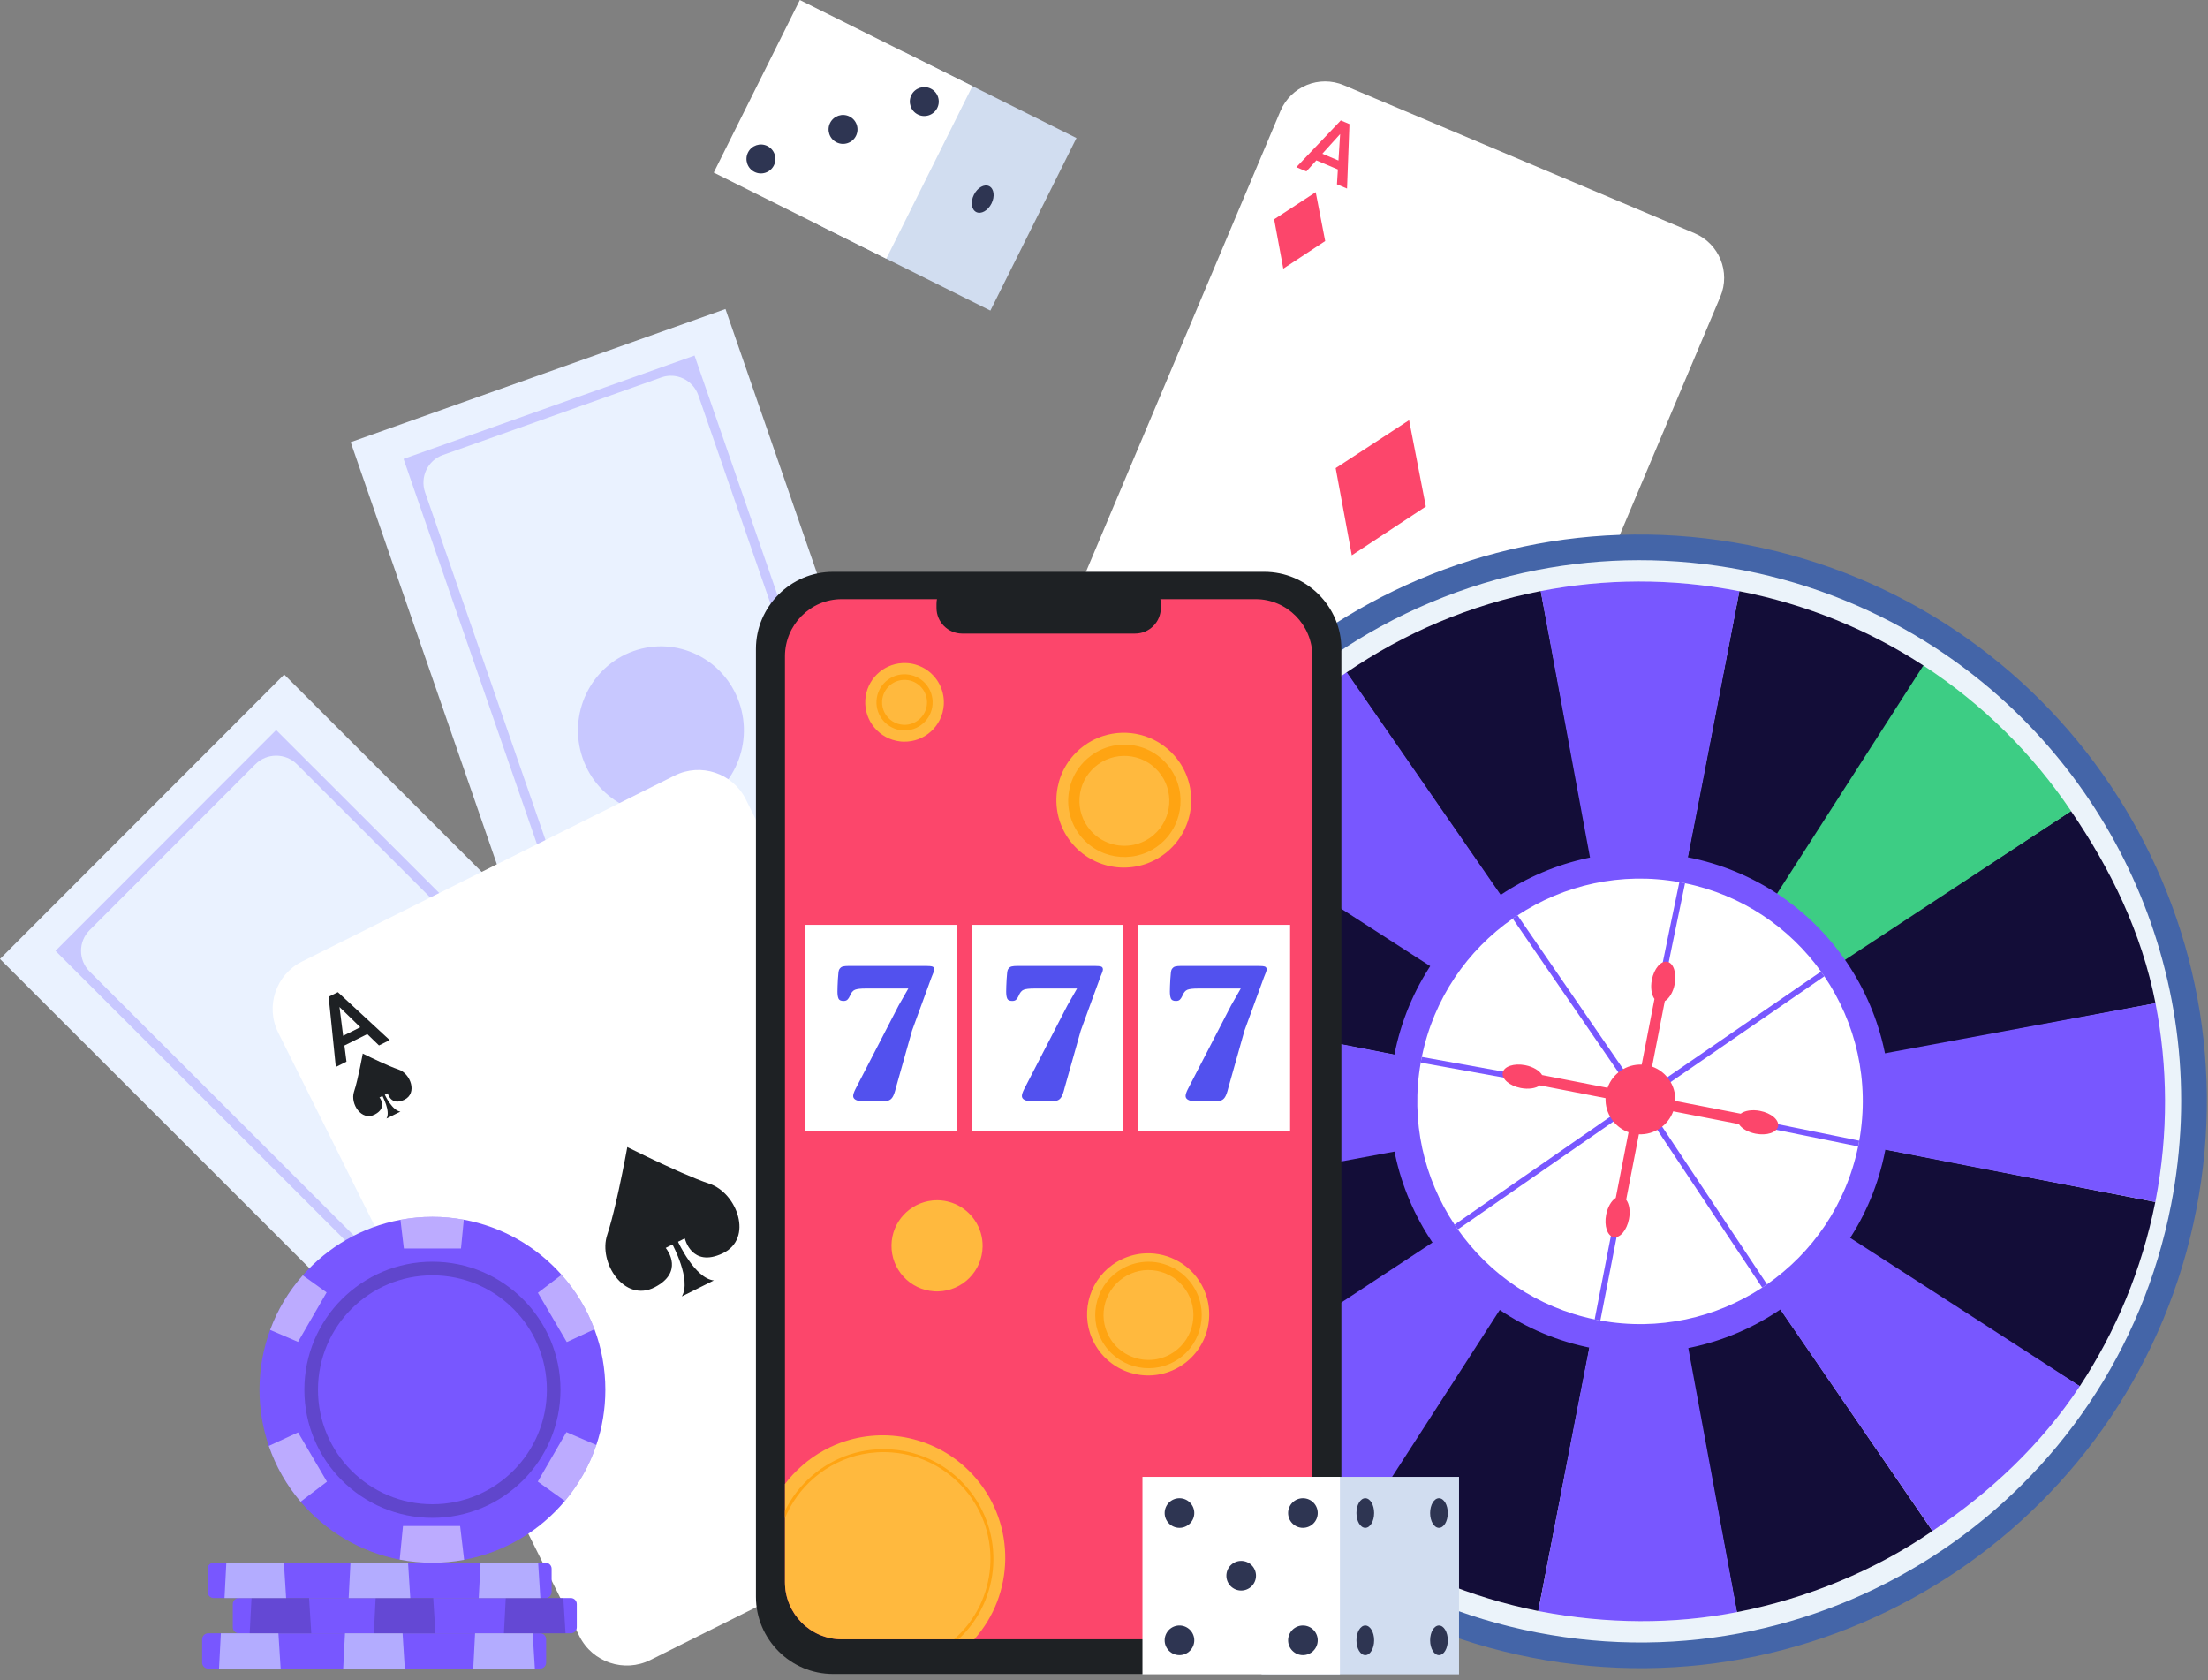
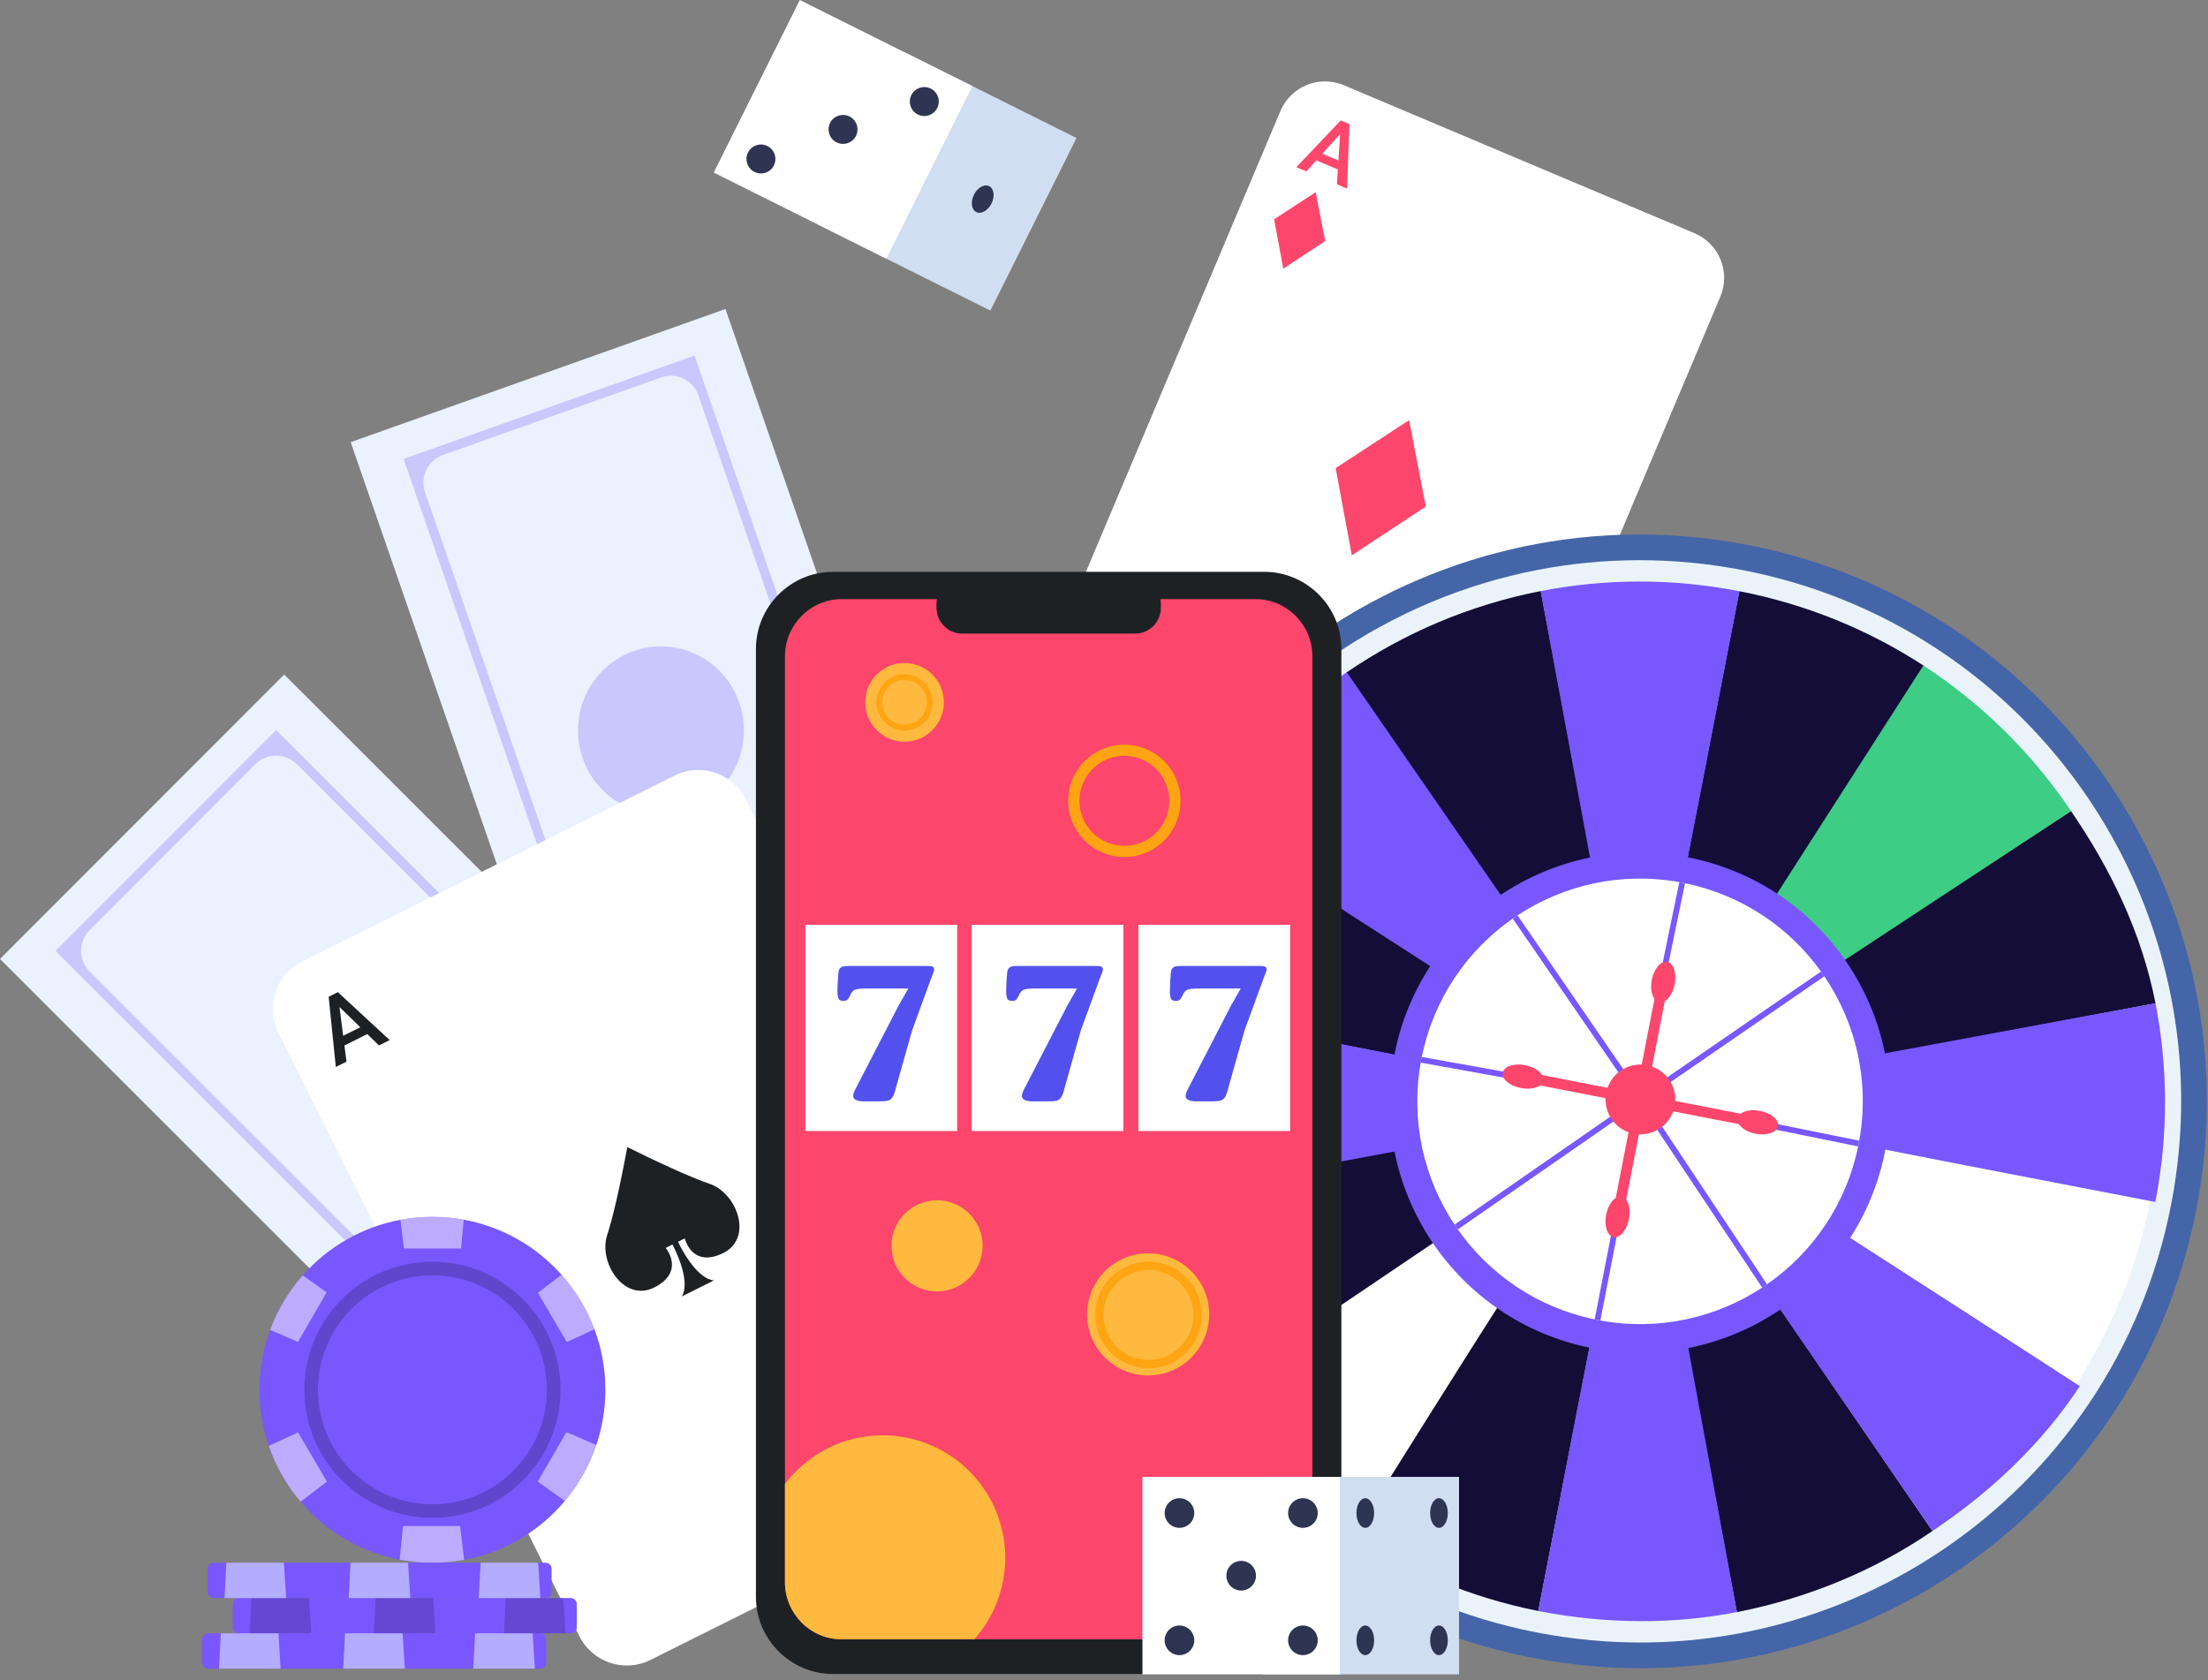
<svg xmlns="http://www.w3.org/2000/svg" width="393px" height="299px" viewBox="0 0 393 299" version="1.1">
  <rect x="0" y="0" width="393" height="299" fill="#808080" stroke="none" />
  <title>Icon</title>
  <g id="Home" stroke="none" stroke-width="1" fill="none" fill-rule="evenodd">
    <g id="home-page-final_5" transform="translate(-949, -134)">
      <g id="Icon" transform="translate(949, 134)">
        <path d="M252.254,158.458 L189.838,132.115 C185.452,130.264 183.397,125.208 185.248,120.823 L227.903,19.758 C229.753,15.372 234.809,13.318 239.195,15.169 L301.612,41.512 C305.997,43.363 308.052,48.419 306.201,52.805 L263.547,153.869 C261.696,158.255 256.64,160.309 252.254,158.458" id="Fill-1" fill="#FFFFFF" />
        <polygon id="Fill-3" fill="#FC466B" points="253.784 90.153 240.606 98.832 237.733 83.312 250.804 74.778" />
        <polygon id="Fill-5" fill="#FC466B" points="235.87 42.902 228.41 47.814 226.784 39.029 234.183 34.198" />
        <path d="M235.361,27.357 L238.229,28.567 L238.527,23.857 L235.361,27.357 Z M238.126,30.157 L234.294,28.539 L232.519,30.505 L230.732,29.75 L238.646,21.433 L240.188,22.084 L239.757,33.56 L237.962,32.802 L238.126,30.157 Z" id="Fill-7" fill="#FC466B" />
        <polygon id="Fill-9" fill="#F77D48" points="254.606 132.698 262.065 127.785 263.691 136.57 256.293 141.401" />
        <path d="M255.115,148.242 L252.247,147.032 L251.948,151.742 L255.115,148.242 Z M252.35,145.442 L256.182,147.06 L257.957,145.094 L259.744,145.849 L251.83,154.166 L250.288,153.515 L250.719,142.04 L252.513,142.797 L252.35,145.442 Z" id="Fill-11" fill="#F77D48" />
        <path d="M192.902,176.746 C203.541,122.065 256.493,86.363 311.174,97.003 C365.854,107.642 401.556,160.595 390.917,215.275 C380.277,269.955 327.325,305.658 272.645,295.018 C217.964,284.379 182.262,231.426 192.902,176.746" id="Fill-13" fill="#4465A8" />
        <path d="M386.432,214.402 C376.274,266.608 325.723,300.691 273.518,290.533 C221.312,280.375 187.229,229.824 197.387,177.619 C202.415,151.778 217.338,130.379 237.461,116.586 C248.247,109.192 260.526,103.984 273.578,101.45 C285.369,99.161 297.788,99.053 310.301,101.488 C322.824,103.925 334.305,108.686 344.379,115.236 C376.313,135.993 394.153,174.72 386.432,214.402" id="Fill-15" fill="#EBF3FA" />
        <path d="M382.705,213.677 C372.948,263.823 324.388,296.563 274.243,286.806 L274.053,286.769 C273.965,286.752 273.877,286.735 273.793,286.715 C261.734,284.309 250.695,279.657 241.017,273.279 C241.011,273.278 241.008,273.274 241.002,273.269 C230.621,266.424 221.814,257.595 215.014,247.418 C201.92,227.84 196.259,203.29 201.113,178.344 C205.945,153.51 220.293,132.943 239.64,119.699 C249.97,112.62 261.726,107.63 274.218,105.194 L274.247,105.189 C285.589,102.978 297.536,102.872 309.576,105.215 L309.603,105.22 C321.632,107.564 332.661,112.14 342.341,118.438 C342.387,118.468 342.434,118.498 342.48,118.532 C352.919,125.35 361.787,134.173 368.639,144.353 C381.848,163.97 387.579,188.626 382.705,213.677" id="Fill-17" fill="#FFFFFF" />
        <path d="M299.027,232.982 L299.192,232.839 L309.881,222.774 L343.96,272.475 C333.631,279.554 321.661,284.473 309.169,286.91 L309.076,286.64 L299.027,232.982 Z" id="Fill-19" fill="#130D38" />
        <path d="M342.48,118.532 C335.617,129.545 324.195,147.801 313.941,163.857 C301.86,182.772 291.399,198.633 291.909,196.01 L309.576,105.215 L309.603,105.22 C321.632,107.564 332.661,112.14 342.341,118.438 C342.388,118.468 342.434,118.498 342.48,118.532" id="Fill-21" fill="#130D38" />
        <path d="M284.369,158.956 L284.204,159.1 L273.376,168.523 L239.64,119.699 C249.97,112.62 261.726,107.631 274.218,105.194 L274.247,105.189 L284.369,158.956 Z" id="Fill-23" fill="#130D38" />
        <path d="M291.486,195.928 C291.486,195.928 274.616,282.538 273.793,286.715 C261.734,284.309 250.695,279.657 241.017,273.279 C241.011,273.278 241.008,273.274 241.002,273.269 C247.874,262.244 259.241,244.072 269.454,228.081 C281.535,209.167 291.997,193.306 291.486,195.928" id="Fill-25" fill="#130D38" />
        <path d="M291.19,196.117 C291.19,196.117 204.58,179.247 200.403,178.424 C202.809,166.364 207.461,155.326 213.839,145.648 C213.841,145.641 213.845,145.638 213.85,145.632 C224.874,152.505 243.046,163.872 259.037,174.085 C277.951,186.166 293.813,196.627 291.19,196.117" id="Fill-27" fill="#130D38" />
        <path d="M254.136,203.657 L254.28,203.822 L263.885,215.273 L215.416,248.015 C208.337,237.685 202.81,226.3 200.373,213.808 L200.368,213.779 L254.136,203.657 Z" id="Fill-29" fill="#130D38" />
-         <path d="M292.834,196.23 C292.834,196.23 379.444,213.099 383.621,213.922 C381.215,225.982 376.563,237.02 370.184,246.698 C370.183,246.705 370.179,246.708 370.174,246.714 C359.149,239.842 340.977,228.474 324.987,218.261 C306.073,206.181 290.211,195.719 292.834,196.23" id="Fill-31" fill="#130D38" />
        <path d="M329.888,188.689 L329.744,188.524 L319.223,176.566 L368.608,144.331 C375.687,154.661 381.213,166.046 383.65,178.538 L383.655,178.567 L329.888,188.689 Z" id="Fill-33" fill="#130D38" />
        <path d="M368.639,144.353 L320.217,176.204 L313.941,163.857 L313.613,163.214 L342.341,118.438 C342.387,118.468 342.434,118.498 342.48,118.532 C352.919,125.35 361.787,134.173 368.639,144.353" id="Fill-35" fill="#3DCD84" />
        <path d="M298.954,159.803 L284.699,161.771 L284.204,159.1 L274.218,105.194 L274.247,105.189 C285.589,102.978 297.536,102.872 309.576,105.214 L309.603,105.22 C305.94,124.259 299.148,159.458 298.954,159.803" id="Fill-37" fill="#7857FF" />
-         <path d="M269.782,228.725 C269.782,228.725 243.837,269.002 241.017,273.279 C241.011,273.278 241.008,273.274 241.002,273.269 C230.621,266.424 221.814,257.595 215.014,247.418 L263.179,215.735 L269.454,228.082 L269.782,228.725 Z" id="Fill-39" fill="#7857FF" />
        <path d="M309.169,286.91 L309.169,286.91 C297.9,289.107 286.014,289.065 274.053,286.769 C273.965,286.752 273.877,286.735 273.793,286.715 C277.349,268.225 283.86,234.491 284.408,232.252 L284.415,232.215 C284.427,232.171 284.436,232.145 284.441,232.136 L298.696,230.168 L299.192,232.839 L309.169,286.91 Z" id="Fill-41" fill="#7857FF" />
        <path d="M258.394,174.413 C258.394,174.413 218.116,148.468 213.84,145.648 C213.841,145.641 213.845,145.638 213.849,145.632 C220.695,135.252 229.524,126.444 239.7,119.645 L272.035,166.389 L259.037,174.085 L258.394,174.413 Z" id="Fill-43" fill="#7857FF" />
        <path d="M200.373,213.808 L200.368,213.779 C198.171,202.51 198.053,190.645 200.349,178.683 C200.366,178.595 200.383,178.508 200.403,178.424 C218.894,181.979 252.627,188.49 254.866,189.038 L254.904,189.046 C254.947,189.058 254.973,189.066 254.983,189.072 L256.95,203.327 L254.28,203.822 L200.373,213.808 Z" id="Fill-45" fill="#7857FF" />
        <path d="M325.63,217.934 C325.63,217.934 365.908,243.878 370.184,246.698 C370.183,246.705 370.179,246.708 370.174,246.714 C363.329,257.095 354.137,265.675 343.96,272.474 L311.988,225.957 L324.987,218.261 L325.63,217.934 Z" id="Fill-47" fill="#7857FF" />
        <path d="M383.65,178.538 L383.655,178.567 C385.853,189.836 385.971,201.701 383.675,213.663 C383.658,213.751 383.641,213.838 383.621,213.922 C365.13,210.367 331.397,203.856 329.158,203.308 L329.12,203.3 C329.077,203.289 329.05,203.28 329.041,203.275 L327.073,189.019 L329.744,188.524 L383.65,178.538 Z" id="Fill-49" fill="#7857FF" />
        <path d="M248.178,187.748 C252.873,163.621 276.237,147.868 300.363,152.563 C324.49,157.257 340.243,180.621 335.548,204.748 C330.854,228.874 307.49,244.627 283.363,239.933 C259.236,235.238 243.483,211.874 248.178,187.748" id="Fill-51" fill="#7857FF" />
        <path d="M330.82,203.582 C330.791,203.731 330.762,203.883 330.726,204.03 C328.591,214.39 322.583,222.973 314.508,228.574 C314.227,228.772 313.941,228.966 313.651,229.155 C305.442,234.543 295.24,236.903 284.847,235.014 C284.677,234.987 284.507,234.954 284.338,234.922 C284.169,234.889 284,234.856 283.832,234.816 C273.58,232.688 265.071,226.765 259.477,218.804 C259.279,218.523 259.084,218.239 258.895,217.949 C253.445,209.753 251.028,199.54 252.876,189.121 C252.913,188.893 252.954,188.666 252.998,188.439 C253.02,188.327 253.042,188.216 253.067,188.105 C255.175,177.72 261.178,169.107 269.25,163.485 C269.534,163.287 269.818,163.093 270.107,162.907 C278.309,157.503 288.511,155.123 298.907,156.995 C299.098,157.025 299.291,157.063 299.48,157.099 C299.626,157.128 299.775,157.157 299.919,157.192 C310.067,159.279 318.514,165.084 324.121,172.907 C324.323,173.186 324.517,173.469 324.712,173.753 C330.332,182.032 332.83,192.425 330.923,203.015 C330.894,203.203 330.857,203.392 330.82,203.582" id="Fill-53" fill="#FFFFFF" />
        <path d="M292.731,194.495 L284.847,235.014 C284.677,234.987 284.507,234.954 284.338,234.922 C284.169,234.889 284,234.856 283.832,234.816 L291.231,196.791 L259.477,218.804 C259.279,218.523 259.084,218.239 258.895,217.949 L290.657,195.932 L291.269,195.51 L291.456,195.378 L291.867,195.093 L292.114,194.923 L292.548,194.621 L292.731,194.495 Z" id="Fill-57" fill="#7857FF" />
        <path d="M330.726,204.03 L293.105,196.398 L314.508,228.574 C314.227,228.772 313.941,228.966 313.651,229.155 L292.248,196.979 L291.843,196.366 L291.674,196.116 L291.671,196.115 L291.552,195.934 C291.538,195.914 291.525,195.894 291.512,195.87 L291.269,195.51 L290.856,194.889 L291.481,195.014 L291.867,195.093 L292.289,195.178 L292.586,195.24 L293.275,195.381 L293.279,195.381 L330.924,203.015 C330.894,203.203 330.857,203.392 330.82,203.582 C330.791,203.731 330.762,203.883 330.726,204.03" id="Fill-59" fill="#7857FF" />
        <path d="M324.712,173.753 L293.279,195.381 L293.275,195.381 L292.699,195.778 L292.448,195.95 L292.099,196.191 L291.843,196.367 L291.674,196.116 L291.671,196.115 L291.552,195.934 C291.538,195.914 291.525,195.894 291.512,195.87 C291.477,195.793 291.448,195.675 291.456,195.378 C291.459,195.277 291.467,195.159 291.481,195.014 C291.501,194.79 291.531,194.507 291.58,194.148 C291.888,191.894 292.852,186.582 295.463,173.702 C296.739,167.397 298.052,161.082 298.907,156.995 C299.098,157.025 299.291,157.063 299.481,157.099 C299.626,157.128 299.775,157.157 299.919,157.192 C296.869,171.767 293.125,190.234 292.548,194.621 C292.548,194.625 292.548,194.625 292.547,194.628 L292.73,194.502 L324.121,172.908 C324.323,173.186 324.517,173.469 324.712,173.753" id="Fill-61" fill="#7857FF" />
        <path d="M293.11,196.374 L292.391,196.245 L292.099,196.191 L291.674,196.116 L291.671,196.115 L290.657,195.932 L252.876,189.121 C252.913,188.893 252.954,188.666 252.998,188.439 C253.02,188.327 253.042,188.216 253.067,188.105 L290.851,194.916 L269.25,163.485 C269.534,163.287 269.818,163.093 270.107,162.907 L291.58,194.148 L292.114,194.923 L292.289,195.178 L292.53,195.531 L292.699,195.778 L293.11,196.374 Z" id="Fill-63" fill="#7857FF" />
        <path d="M296.743,171.167 C297.864,171.385 298.459,173.176 298.072,175.166 C297.797,176.58 297.1,177.715 296.317,178.175 L294.05,189.823 C296.615,190.729 298.297,193.224 298.175,195.941 L309.823,198.208 C310.543,197.654 311.857,197.433 313.271,197.709 C315.262,198.096 316.698,199.319 316.48,200.44 C316.262,201.562 314.472,202.157 312.481,201.769 C311.094,201.499 309.976,200.823 309.499,200.059 L297.811,197.784 C296.894,200.328 294.41,201.993 291.706,201.872 L289.439,213.52 C289.993,214.24 290.214,215.554 289.938,216.968 C289.551,218.959 288.328,220.396 287.207,220.177 C286.086,219.959 285.491,218.169 285.878,216.178 C286.148,214.791 286.824,213.673 287.588,213.196 L289.863,201.508 C287.332,200.595 285.671,198.132 285.773,195.443 L274.084,193.169 C273.355,193.698 272.065,193.905 270.679,193.636 C268.688,193.248 267.252,192.025 267.47,190.904 C267.688,189.783 269.479,189.188 271.469,189.575 C272.883,189.85 274.018,190.547 274.478,191.33 L286.126,193.598 C287.028,191.045 289.502,189.367 292.204,189.47 L294.478,177.781 C293.949,177.052 293.742,175.763 294.012,174.376 C294.399,172.385 295.622,170.949 296.743,171.167 Z" id="Combined-Shape" fill="#FC466B" />
        <polygon id="Fill-79" fill="#EAF2FF" points="173.445 182.954 106.737 206.652 75.557 116.626 75.557 116.624 62.419 78.693 129.125 54.997 153.656 125.822" />
        <path d="M117.465,192.83 L156.521,178.957 C159.172,178.015 160.567,175.076 159.638,172.392 L124.306,70.381 C123.36,67.649 120.405,66.212 117.706,67.17 L78.806,80.989 C76.13,81.939 74.721,84.906 75.66,87.615 L111.014,189.692 C111.939,192.362 114.827,193.767 117.465,192.83 L117.465,192.83 Z M163.452,178.288 L111.664,196.685 L71.829,81.673 L123.618,63.277 L163.452,178.288 Z" id="Fill-81" fill="#C8C8FF" />
        <path d="M103.706,134.931 C101.009,127.141 105.059,118.61 112.755,115.877 C120.45,113.143 128.875,117.242 131.573,125.032 C134.271,132.821 130.22,141.352 122.525,144.086 C114.83,146.819 106.405,142.72 103.706,134.931" id="Fill-83" fill="#C8C8FF" />
        <polygon id="Fill-85" fill="#EAF2FF" points="146.51 215.898 95.926 266.522 28.437 199.084 28.436 199.082 -7.02012954e-05 170.668 50.583 120.047 103.679 173.101" />
        <path d="M99.72,249.361 L129.336,219.722 C131.346,217.71 131.345,214.45 129.333,212.439 L52.859,136.023 C50.811,133.977 47.491,133.978 45.445,136.026 L15.947,165.546 C13.918,167.578 13.919,170.869 15.95,172.898 L92.474,249.364 C94.475,251.364 97.719,251.363 99.72,249.361 L99.72,249.361 Z M135.37,216.078 L96.099,255.379 L9.878,169.225 L49.149,129.924 L135.37,216.078 Z" id="Fill-88" fill="#C8C8FF" />
        <path d="M62.058,203.226 C56.218,197.391 56.214,187.926 62.05,182.087 C67.885,176.247 77.349,176.243 83.189,182.079 C89.028,187.914 89.032,197.378 83.197,203.218 C77.362,209.058 67.897,209.061 62.058,203.226" id="Fill-90" fill="#B7D1F7" />
        <path d="M182.114,262.317 L115.777,295.423 C111.116,297.749 105.452,295.856 103.126,291.195 L49.522,183.784 C47.196,179.123 49.089,173.459 53.75,171.132 L120.086,138.027 C124.747,135.701 130.412,137.593 132.738,142.255 L186.342,249.666 C188.668,254.327 186.775,259.991 182.114,262.317" id="Fill-92" fill="#FFFFFF" />
        <path d="M111.654,204.145 C111.654,204.145 111.663,204.15 111.682,204.159 L111.825,204.231 C112.694,204.666 116.744,206.678 120.702,208.432 L121.31,208.699 C123.128,209.494 124.892,210.213 126.278,210.677 C131.208,212.324 134.161,220.435 128.625,223.061 C123.089,225.687 121.888,220.399 121.888,220.399 L120.682,221.001 C120.682,221.001 123.663,227.523 127.06,227.882 L124.21,229.304 L121.36,230.727 C123.115,227.797 119.695,221.493 119.695,221.493 L119.695,221.493 L118.489,222.095 C118.489,222.095 118.493,222.099 118.499,222.107 L118.527,222.142 C118.892,222.607 121.654,226.412 116.566,229.079 C111.14,231.925 106.433,224.688 108.081,219.758 C108.595,218.218 109.137,216.115 109.639,213.953 L109.789,213.302 C109.863,212.977 109.936,212.651 110.007,212.327 L110.149,211.681 C111.01,207.716 111.654,204.145 111.654,204.145 L111.654,204.145 Z" id="Combined-Shape" fill="#1E2124" />
        <path d="M61.079,184.342 L64.127,182.821 L60.426,179.219 L61.079,184.342 Z M65.375,184.039 L61.302,186.072 L61.671,188.946 L59.772,189.894 L58.496,177.395 L60.136,176.577 L69.363,185.107 L67.456,186.058 L65.375,184.039 Z" id="Fill-98" fill="#1E2124" />
-         <path d="M68.791,199.068 C69.555,197.793 68.067,195.05 68.067,195.05 L68.067,195.05 L67.542,195.312 C67.542,195.312 69.067,197.113 66.705,198.351 C64.344,199.589 62.295,196.44 63.012,194.295 C63.729,192.149 64.568,187.5 64.568,187.5 L64.568,187.5 C64.568,187.5 64.614,187.524 64.7,187.567 L64.858,187.645 C65.848,188.136 69.125,189.739 70.932,190.343 C73.077,191.059 74.363,194.59 71.953,195.732 C69.544,196.875 69.021,194.574 69.021,194.574 L68.496,194.836 C68.496,194.836 69.794,197.674 71.272,197.83 L70.032,198.449 Z" id="Combined-Shape" fill="#1E2124" />
        <path d="M178.07,253.309 L175.022,254.83 L178.723,258.432 L178.07,253.309 Z M173.774,253.612 L177.847,251.579 L177.478,248.706 L179.377,247.758 L180.653,260.256 L179.013,261.074 L169.786,252.544 L171.692,251.593 L173.774,253.612 Z" id="Fill-104" fill="#233862" />
        <path d="M176.136,243.356 C176.853,241.211 174.805,238.062 172.443,239.3 C170.082,240.538 171.607,242.339 171.607,242.339 L171.082,242.601 C171.082,242.601 169.594,239.858 170.358,238.583 L169.117,239.202 L174.581,250.151 C174.581,250.151 175.419,245.502 176.136,243.356" id="Fill-106" fill="#233862" />
        <path d="M168.217,247.309 C166.071,246.592 164.786,243.062 167.196,241.919 C169.605,240.776 170.128,243.078 170.128,243.078 L170.652,242.816 C170.652,242.816 169.355,239.977 167.877,239.821 L169.117,239.202 L174.581,250.151 C174.581,250.151 170.362,248.026 168.217,247.309" id="Fill-108" fill="#233862" />
        <path d="M225.026,297.927 L148.274,297.927 C140.725,297.927 134.548,291.75 134.548,284.201 L134.548,115.496 C134.548,107.947 140.725,101.77 148.274,101.77 L225.026,101.77 C232.575,101.77 238.752,107.947 238.752,115.496 L238.752,284.201 C238.752,291.75 232.575,297.927 225.026,297.927" id="Fill-110" fill="#1E2124" />
        <path d="M233.589,116.795 L233.589,281.591 C233.589,287.18 229.045,291.754 223.499,291.754 L149.8,291.754 C144.252,291.754 139.714,287.18 139.714,281.591 L139.714,116.795 C139.714,111.206 144.252,106.632 149.8,106.632 L223.499,106.632 C229.045,106.632 233.589,111.206 233.589,116.795" id="Fill-112" fill="#FC466B" />
        <path d="M202.051,112.76 L171.25,112.76 C168.741,112.76 166.688,110.707 166.688,108.198 L166.688,107.481 C166.688,104.972 168.741,102.919 171.25,102.919 L202.051,102.919 C204.56,102.919 206.613,104.972 206.613,107.481 L206.613,108.198 C206.613,110.707 204.56,112.76 202.051,112.76" id="Fill-114" fill="#1E2124" />
        <polygon id="Fill-116" fill="#D1DDF0" points="176.278 55.28 145.563 39.958 160.886 9.242 191.601 24.565" />
        <polygon id="Fill-118" fill="#FFFFFF" points="157.753 46.039 127.038 30.716 142.361 0.001 173.076 15.324" />
        <path d="M147.746,21.884 C148.381,20.611 149.927,20.094 151.199,20.729 C152.472,21.364 152.989,22.91 152.354,24.183 C151.719,25.455 150.173,25.972 148.901,25.337 C147.628,24.702 147.111,23.156 147.746,21.884" id="Fill-120" fill="#2E3552" />
        <path d="M162.211,16.924 C162.846,15.652 164.392,15.135 165.665,15.77 C166.937,16.404 167.454,17.951 166.819,19.223 C166.184,20.496 164.638,21.013 163.366,20.378 C162.093,19.743 161.576,18.197 162.211,16.924" id="Fill-122" fill="#2E3552" />
        <path d="M133.133,27.142 C133.768,25.869 135.314,25.352 136.586,25.987 C137.859,26.622 138.376,28.168 137.741,29.441 C137.106,30.713 135.56,31.23 134.288,30.595 C133.015,29.96 132.498,28.414 133.133,27.142" id="Fill-124" fill="#2E3552" />
        <path d="M173.348,34.656 C173.983,33.383 175.198,32.701 176.062,33.133 C176.926,33.564 177.113,34.945 176.478,36.217 C175.843,37.49 174.628,38.172 173.763,37.741 C172.899,37.309 172.713,35.928 173.348,34.656" id="Fill-126" fill="#2E3552" />
        <g id="Group-64" transform="translate(203.343, 262.844)">
          <polygon id="Fill-128" fill="#D1DDF0" points="21.199 35.15 56.348 35.15 56.348 -2.84217094e-14 21.199 -2.84217094e-14" />
          <polygon id="Fill-130" fill="#FFFFFF" points="2.84217094e-14 35.15 35.149 35.15 35.149 -2.84217094e-14 2.84217094e-14 -2.84217094e-14" />
          <path d="M14.938,17.59 C14.938,16.134 16.119,14.953 17.575,14.953 C19.031,14.953 20.211,16.134 20.211,17.59 C20.211,19.047 19.031,20.227 17.575,20.227 C16.119,20.227 14.938,19.047 14.938,17.59" id="Fill-131" fill="#2E3552" />
          <path d="M3.952,6.433 C3.952,4.977 5.132,3.797 6.588,3.797 C8.044,3.797 9.225,4.977 9.225,6.433 C9.225,7.89 8.044,9.07 6.588,9.07 C5.132,9.07 3.952,7.89 3.952,6.433" id="Fill-132" fill="#2E3552" />
          <path d="M25.926,6.433 C25.926,4.977 27.107,3.797 28.563,3.797 C30.019,3.797 31.199,4.977 31.199,6.433 C31.199,7.89 30.019,9.07 28.563,9.07 C27.107,9.07 25.926,7.89 25.926,6.433" id="Fill-133" fill="#2E3552" />
          <path d="M3.952,29.088 C3.952,27.632 5.132,26.451 6.588,26.451 C8.044,26.451 9.225,27.632 9.225,29.088 C9.225,30.544 8.044,31.725 6.588,31.725 C5.132,31.725 3.952,30.544 3.952,29.088" id="Fill-134" fill="#2E3552" />
          <path d="M25.926,29.088 C25.926,27.632 27.107,26.451 28.563,26.451 C30.019,26.451 31.199,27.632 31.199,29.088 C31.199,30.544 30.019,31.725 28.563,31.725 C27.107,31.725 25.926,30.544 25.926,29.088" id="Fill-135" fill="#2E3552" />
          <path d="M38.09,6.433 C38.09,4.977 38.794,3.797 39.663,3.797 C40.532,3.797 41.237,4.977 41.237,6.433 C41.237,7.89 40.532,9.07 39.663,9.07 C38.794,9.07 38.09,7.89 38.09,6.433" id="Fill-136" fill="#2E3552" />
          <path d="M51.204,6.433 C51.204,4.977 51.909,3.797 52.778,3.797 C53.646,3.797 54.351,4.977 54.351,6.433 C54.351,7.89 53.646,9.07 52.778,9.07 C51.909,9.07 51.204,7.89 51.204,6.433" id="Fill-137" fill="#2E3552" />
          <path d="M38.09,29.088 C38.09,27.632 38.794,26.451 39.663,26.451 C40.532,26.451 41.237,27.632 41.237,29.088 C41.237,30.544 40.532,31.725 39.663,31.725 C38.794,31.725 38.09,30.544 38.09,29.088" id="Fill-138" fill="#2E3552" />
          <path d="M51.204,29.088 C51.204,27.632 51.909,26.451 52.778,26.451 C53.646,26.451 54.351,27.632 54.351,29.088 C54.351,30.544 53.646,31.725 52.778,31.725 C51.909,31.725 51.204,30.544 51.204,29.088" id="Fill-139" fill="#2E3552" />
        </g>
        <path d="M107.747,247.342 C107.747,250.78 107.183,254.084 106.142,257.17 C104.903,260.853 102.985,264.225 100.537,267.134 C96.045,272.484 89.763,276.279 82.613,277.602 C80.783,277.946 78.895,278.123 76.966,278.123 C74.975,278.123 73.027,277.935 71.143,277.57 C64.123,276.227 57.948,272.501 53.502,267.26 C51.037,264.364 49.103,261.006 47.845,257.331 C46.769,254.198 46.186,250.84 46.186,247.342 C46.186,243.597 46.856,240.007 48.082,236.689 C49.411,233.083 51.394,229.797 53.892,226.973 C58.337,221.939 64.403,218.371 71.276,217.09 C73.12,216.742 75.021,216.562 76.966,216.562 C78.873,216.562 80.742,216.736 82.553,217.071 C89.426,218.327 95.497,221.868 99.953,226.878 C102.465,229.694 104.467,232.974 105.807,236.574 C107.063,239.925 107.747,243.556 107.747,247.342" id="Fill-140" fill="#7857FF" />
        <path d="M54.174,247.342 C54.174,234.754 64.379,224.549 76.967,224.549 C89.555,224.549 99.76,234.754 99.76,247.342 C99.76,259.931 89.555,270.135 76.967,270.135 C64.379,270.135 54.174,259.931 54.174,247.342" id="Fill-141" fill="#000000" opacity="0.2" />
        <path d="M56.597,247.342 C56.597,236.093 65.717,226.973 76.967,226.973 C88.217,226.973 97.337,236.093 97.337,247.342 C97.337,258.592 88.217,267.712 76.967,267.712 C65.717,267.712 56.597,258.592 56.597,247.342" id="Fill-142" fill="#7857FF" />
        <path d="M82.553,217.071 L82.052,222.192 L71.883,222.192 L71.276,217.09 C73.12,216.742 75.021,216.562 76.966,216.562 C78.873,216.562 80.742,216.736 82.553,217.071" id="Fill-143" fill="#FFFFFF" opacity="0.5" />
        <path d="M82.613,277.602 C80.783,277.946 78.895,278.123 76.966,278.123 C74.975,278.123 73.027,277.935 71.142,277.57 L71.728,271.585 L81.897,271.585 L82.613,277.602 Z" id="Fill-144" fill="#FFFFFF" opacity="0.5" />
        <path d="M105.807,236.574 L100.882,238.849 L95.74,230.078 L99.953,226.878 C102.465,229.694 104.467,232.973 105.807,236.574" id="Fill-145" fill="#FFFFFF" opacity="0.5" />
        <path d="M58.196,263.7 L53.502,267.26 C51.037,264.364 49.103,261.005 47.845,257.331 L53.05,254.929 L58.196,263.7 Z" id="Fill-146" fill="#FFFFFF" opacity="0.5" />
        <path d="M106.142,257.17 C104.903,260.853 102.985,264.225 100.537,267.134 L95.72,263.683 L100.814,254.882 L106.142,257.17 Z" id="Fill-147" fill="#FFFFFF" opacity="0.5" />
        <path d="M58.136,230.015 L53.042,238.819 L48.082,236.689 C49.411,233.082 51.394,229.797 53.892,226.973 L58.136,230.015 Z" id="Fill-148" fill="#FFFFFF" opacity="0.5" />
        <path d="M97.207,291.756 L97.207,295.894 C97.207,296.485 96.725,296.967 96.136,296.967 L37.049,296.967 C36.458,296.967 35.975,296.485 35.975,295.894 L35.975,291.756 C35.975,291.168 36.458,290.686 37.049,290.686 L96.136,290.686 C96.725,290.686 97.207,291.168 97.207,291.756" id="Fill-149" fill="#7857FF" />
        <path d="M102.664,285.475 L102.664,289.612 C102.664,290.204 102.182,290.686 101.594,290.686 L42.506,290.686 C41.915,290.686 41.433,290.204 41.433,289.612 L41.433,285.475 C41.433,284.886 41.915,284.404 42.506,284.404 L101.594,284.404 C102.182,284.404 102.664,284.886 102.664,285.475" id="Fill-153" fill="#7857FF" />
        <path d="M98.183,279.193 L98.183,283.331 C98.183,283.922 97.701,284.404 97.112,284.404 L38.025,284.404 C37.434,284.404 36.952,283.922 36.952,283.331 L36.952,279.193 C36.952,278.605 37.434,278.123 38.025,278.123 L97.112,278.123 C97.701,278.123 98.183,278.605 98.183,279.193" id="Fill-157" fill="#7857FF" />
        <g id="Group-65" opacity="0.56" transform="translate(38.983, 278.123)">
          <polygon id="Fill-150" fill="#E1EFFF" points="33.066 18.844 22.099 18.844 22.424 12.563 32.671 12.563" />
          <polygon id="Fill-151" fill="#E1EFFF" points="10.967 18.844 -3.19744231e-14 18.844 0.324 12.563 10.572 12.563" />
          <polygon id="Fill-152" fill="#E1EFFF" points="56.219 18.844 45.253 18.844 45.577 12.563 55.824 12.563" />
          <polygon id="Fill-154" fill="#000000" opacity="0.3" points="38.523 12.563 27.557 12.563 27.881 6.281 38.128 6.281" />
          <polygon id="Fill-155" fill="#000000" opacity="0.3" points="16.424 12.563 5.457 12.563 5.782 6.281 16.029 6.281" />
          <polygon id="Fill-156" fill="#000000" opacity="0.3" points="61.677 12.563 50.71 12.563 51.034 6.281 61.282 6.281" />
          <polygon id="Fill-158" fill="#E1EFFF" points="34.042 6.281 23.075 6.281 23.399 1.42108547e-13 33.647 1.42108547e-13" />
          <polygon id="Fill-159" fill="#E1EFFF" points="11.943 6.281 0.976 6.281 1.3 1.42108547e-13 11.548 1.42108547e-13" />
          <polygon id="Fill-160" fill="#E1EFFF" points="57.195 6.281 46.229 6.281 46.553 1.42108547e-13 56.801 1.42108547e-13" />
        </g>
        <path d="M209.604,243.441 C209.557,243.467 209.51,243.492 209.463,243.517 C209.356,243.574 209.249,243.629 209.141,243.683 C203.964,246.225 197.65,244.274 194.836,239.169 C192.152,234.3 193.595,228.269 197.999,225.102 C198.35,224.849 198.72,224.615 199.108,224.401 C199.248,224.324 199.388,224.25 199.529,224.181 C199.666,224.113 199.805,224.047 199.944,223.986 C200.369,223.796 200.801,223.636 201.238,223.505 C201.887,223.31 202.546,223.178 203.206,223.109 C205.254,222.892 207.314,223.266 209.141,224.159 C211.079,225.107 212.755,226.64 213.876,228.673 C216.698,233.793 214.959,240.195 210.013,243.204 C209.879,243.286 209.742,243.365 209.604,243.441 Z" id="Fill-161" fill="#FFB93E" />
        <path d="M204.405,224.552 C202.826,224.552 201.264,224.95 199.843,225.734 C197.626,226.956 196.018,228.968 195.314,231.4 C194.611,233.832 194.896,236.392 196.118,238.609 C198.641,243.185 204.417,244.856 208.993,242.334 C213.57,239.811 215.241,234.035 212.718,229.458 C211.496,227.241 209.484,225.633 207.052,224.929 C206.179,224.677 205.289,224.552 204.405,224.552 M204.431,242.03 C201.609,242.03 198.869,240.536 197.413,237.894 C196.381,236.023 196.14,233.863 196.734,231.81 C197.328,229.758 198.685,228.06 200.556,227.028 C202.427,225.997 204.588,225.755 206.64,226.349 C208.693,226.943 210.391,228.3 211.423,230.172 C213.552,234.034 212.142,238.909 208.279,241.038 C207.058,241.711 205.736,242.03 204.431,242.03" id="Fill-162" fill="#FFA412" />
        <path d="M160.864,131.999 C160.762,131.996 160.661,131.992 160.56,131.986 C160.525,131.984 160.491,131.982 160.457,131.979 C160.379,131.973 160.302,131.966 160.225,131.957 C156.534,131.549 153.778,128.306 154.014,124.56 C154.239,120.987 157.108,118.209 160.595,118.011 C160.874,117.996 161.155,117.996 161.44,118.014 C161.542,118.02 161.644,118.029 161.745,118.04 C161.843,118.05 161.941,118.063 162.037,118.077 C162.334,118.121 162.624,118.184 162.907,118.264 C163.327,118.382 163.731,118.538 164.113,118.729 C165.301,119.319 166.29,120.234 166.974,121.351 C167.699,122.536 168.08,123.949 167.986,125.44 C167.749,129.197 164.591,132.074 160.864,131.999" id="Fill-164" fill="#FFB93E" />
        <path d="M163.679,120.776 C162.977,120.329 162.169,120.064 161.314,120.01 C159.982,119.926 158.696,120.366 157.694,121.249 C156.692,122.132 156.094,123.353 156.01,124.685 C155.837,127.437 157.934,129.817 160.686,129.99 C163.437,130.164 165.816,128.066 165.99,125.315 C166.074,123.982 165.634,122.696 164.751,121.694 C164.434,121.334 164.073,121.026 163.679,120.776 M158.859,128.377 C157.668,127.62 156.913,126.254 157.008,124.748 C157.075,123.682 157.554,122.706 158.355,121.999 C159.157,121.293 160.185,120.941 161.251,121.008 C162.318,121.075 163.294,121.554 164,122.355 C164.707,123.157 165.059,124.185 164.992,125.252 C164.853,127.453 162.949,129.131 160.748,128.992 C160.053,128.948 159.409,128.728 158.859,128.377" id="Fill-165" fill="#FFA412" />
-         <path d="M207.876,151.483 C207.831,151.522 207.786,151.56 207.742,151.598 C207.639,151.684 207.536,151.768 207.432,151.85 C202.426,155.784 195.16,155.127 190.95,150.261 C186.933,145.62 187.107,138.777 191.135,134.346 C191.457,133.993 191.802,133.655 192.172,133.335 C192.305,133.22 192.44,133.108 192.576,133 C192.708,132.895 192.843,132.793 192.979,132.695 C193.394,132.392 193.825,132.12 194.266,131.879 C194.922,131.519 195.603,131.225 196.3,130.998 C198.461,130.294 200.772,130.225 202.949,130.77 C205.26,131.349 207.421,132.619 209.099,134.557 C213.321,139.437 212.913,146.749 208.263,151.134 C208.137,151.252 208.008,151.369 207.876,151.483 Z" id="Fill-167" fill="#FFB93E" />
        <path d="M198.034,132.746 C196.404,133.092 194.88,133.847 193.584,134.967 C191.564,136.715 190.345,139.145 190.153,141.81 C189.961,144.475 190.818,147.055 192.566,149.075 C196.174,153.246 202.503,153.703 206.674,150.094 C210.844,146.485 211.301,140.156 207.693,135.986 C205.944,133.965 203.514,132.747 200.849,132.554 C199.893,132.485 198.947,132.552 198.034,132.746 M201.806,150.352 C199.044,150.94 196.052,150.047 194.078,147.766 C192.679,146.149 191.994,144.085 192.148,141.953 C192.302,139.822 193.277,137.878 194.893,136.479 C196.509,135.081 198.573,134.395 200.705,134.549 C202.837,134.703 204.781,135.678 206.179,137.294 C209.066,140.63 208.701,145.694 205.364,148.581 C204.31,149.493 203.082,150.081 201.806,150.352" id="Fill-168" fill="#FFA412" />
        <path d="M167.003,229.832 C166.886,229.835 166.768,229.836 166.65,229.834 C166.61,229.833 166.57,229.832 166.531,229.831 C166.44,229.828 166.351,229.824 166.261,229.818 C161.967,229.543 158.604,225.937 158.677,221.589 C158.746,217.442 161.917,214.074 165.943,213.658 C166.264,213.625 166.59,213.611 166.921,213.616 C167.04,213.618 167.158,213.623 167.275,213.63 C167.389,213.637 167.503,213.646 167.615,213.657 C167.961,213.692 168.301,213.749 168.632,213.827 C169.124,213.941 169.6,214.1 170.053,214.3 C171.458,214.919 172.653,215.926 173.504,217.182 C174.407,218.515 174.923,220.129 174.894,221.86 C174.821,226.221 171.321,229.72 167.003,229.832" id="Fill-170" fill="#FFB93E" />
        <path d="M173.708,263.098 C170.685,259.557 166.773,257.222 162.581,256.141 C158.631,255.122 154.431,255.22 150.495,256.473 C149.226,256.876 147.986,257.399 146.788,258.045 C145.984,258.478 145.2,258.968 144.44,259.513 C144.192,259.69 143.947,259.873 143.704,260.063 C143.454,260.257 143.209,260.458 142.966,260.665 C142.288,261.243 141.656,261.853 141.067,262.49 C140.585,263.013 140.136,263.553 139.714,264.111 L139.714,281.591 C139.714,287.18 144.252,291.754 149.8,291.754 L173.406,291.754 C180.554,283.745 180.87,271.49 173.708,263.098" id="Fill-173" fill="#FFB93E" />
-         <path d="M172.15,264.768 C168.762,260.796 164.03,258.383 158.827,257.971 C153.627,257.56 148.575,259.2 144.606,262.586 C142.527,264.359 140.874,266.503 139.714,268.889 L139.714,270.177 C140.844,267.432 142.62,264.972 144.946,262.989 C147.422,260.875 150.331,259.461 153.434,258.824 C155.172,258.467 156.97,258.353 158.787,258.497 C163.85,258.897 168.451,261.245 171.75,265.108 C178.503,273.024 177.615,284.925 169.808,291.754 L170.592,291.754 C178.211,284.68 178.96,272.749 172.15,264.768" id="Fill-174" fill="#FFA412" />
        <polygon id="Fill-176" fill="#FFFFFF" points="143.359 201.291 170.36 201.291 170.36 164.599 143.359 164.599" />
        <polygon id="Fill-177" fill="#FFFFFF" points="172.953 201.291 199.954 201.291 199.954 164.599 172.953 164.599" />
        <polygon id="Fill-178" fill="#FFFFFF" points="202.624 201.291 229.625 201.291 229.625 164.599 202.624 164.599" />
        <path d="M154.066,175.93 C153.182,175.93 152.553,176.002 152.181,176.147 C151.808,176.292 151.504,176.659 151.269,177.248 C151.135,177.543 150.988,177.766 150.83,177.915 C150.672,178.066 150.443,178.141 150.143,178.141 C149.666,178.141 149.366,177.998 149.243,177.714 C149.119,177.43 149.058,177.011 149.058,176.459 C149.058,175.959 149.085,175.231 149.138,174.273 C149.192,173.315 149.264,172.748 149.355,172.571 C149.521,172.27 149.734,172.085 149.994,172.015 C150.254,171.946 150.612,171.911 151.068,171.911 L164.797,171.911 C165.36,171.911 165.747,171.948 165.959,172.024 C166.171,172.099 166.277,172.27 166.277,172.539 C166.277,172.748 166.124,173.197 165.818,173.884 L162.33,183.432 L159.46,193.607 C159.278,194.368 159.082,194.916 158.873,195.251 C158.664,195.586 158.393,195.796 158.061,195.882 C157.729,195.968 157.188,196.01 156.437,196.01 L155.746,196.01 L153.375,196.01 C152.362,195.909 151.855,195.59 151.855,195.054 C151.855,194.76 152,194.331 152.289,193.769 L159.958,178.927 L161.671,175.93 L154.066,175.93 Z" id="Fill-179" fill="#5251EE" />
        <path d="M184.096,175.93 C183.212,175.93 182.583,176.002 182.211,176.147 C181.839,176.292 181.534,176.659 181.299,177.248 C181.165,177.543 181.019,177.766 180.86,177.915 C180.702,178.066 180.473,178.141 180.173,178.141 C179.696,178.141 179.396,177.998 179.273,177.714 C179.149,177.43 179.088,177.011 179.088,176.459 C179.088,175.959 179.115,175.231 179.168,174.273 C179.222,173.315 179.294,172.748 179.385,172.571 C179.551,172.27 179.764,172.085 180.024,172.015 C180.284,171.946 180.642,171.911 181.098,171.911 L194.828,171.911 C195.39,171.911 195.777,171.948 195.989,172.024 C196.201,172.099 196.307,172.27 196.307,172.539 C196.307,172.748 196.154,173.197 195.849,173.884 L192.36,183.432 L189.49,193.607 C189.308,194.368 189.112,194.916 188.903,195.251 C188.694,195.586 188.424,195.796 188.091,195.882 C187.759,195.968 187.218,196.01 186.467,196.01 L185.776,196.01 L183.405,196.01 C182.392,195.909 181.885,195.59 181.885,195.054 C181.885,194.76 182.03,194.331 182.32,193.769 L189.989,178.927 L191.701,175.93 L184.096,175.93 Z" id="Fill-180" fill="#5251EE" />
        <path d="M213.235,175.93 C212.351,175.93 211.722,176.002 211.35,176.147 C210.977,176.292 210.673,176.659 210.437,177.248 C210.303,177.543 210.157,177.766 209.999,177.915 C209.841,178.066 209.612,178.141 209.312,178.141 C208.835,178.141 208.535,177.998 208.412,177.714 C208.288,177.43 208.227,177.011 208.227,176.459 C208.227,175.959 208.254,175.231 208.307,174.273 C208.361,173.315 208.433,172.748 208.524,172.571 C208.69,172.27 208.903,172.085 209.163,172.015 C209.423,171.946 209.781,171.911 210.237,171.911 L223.966,171.911 C224.529,171.911 224.916,171.948 225.128,172.024 C225.34,172.099 225.445,172.27 225.445,172.539 C225.445,172.748 225.293,173.197 224.987,173.884 L221.498,183.432 L218.629,193.607 C218.446,194.368 218.251,194.916 218.042,195.251 C217.833,195.586 217.562,195.796 217.23,195.882 C216.897,195.968 216.356,196.01 215.606,196.01 L214.915,196.01 L212.543,196.01 C211.531,195.909 211.024,195.59 211.024,195.054 C211.024,194.76 211.169,194.331 211.458,193.769 L219.127,178.927 L220.839,175.93 L213.235,175.93 Z" id="Fill-181" fill="#5251EE" />
      </g>
    </g>
  </g>
</svg>